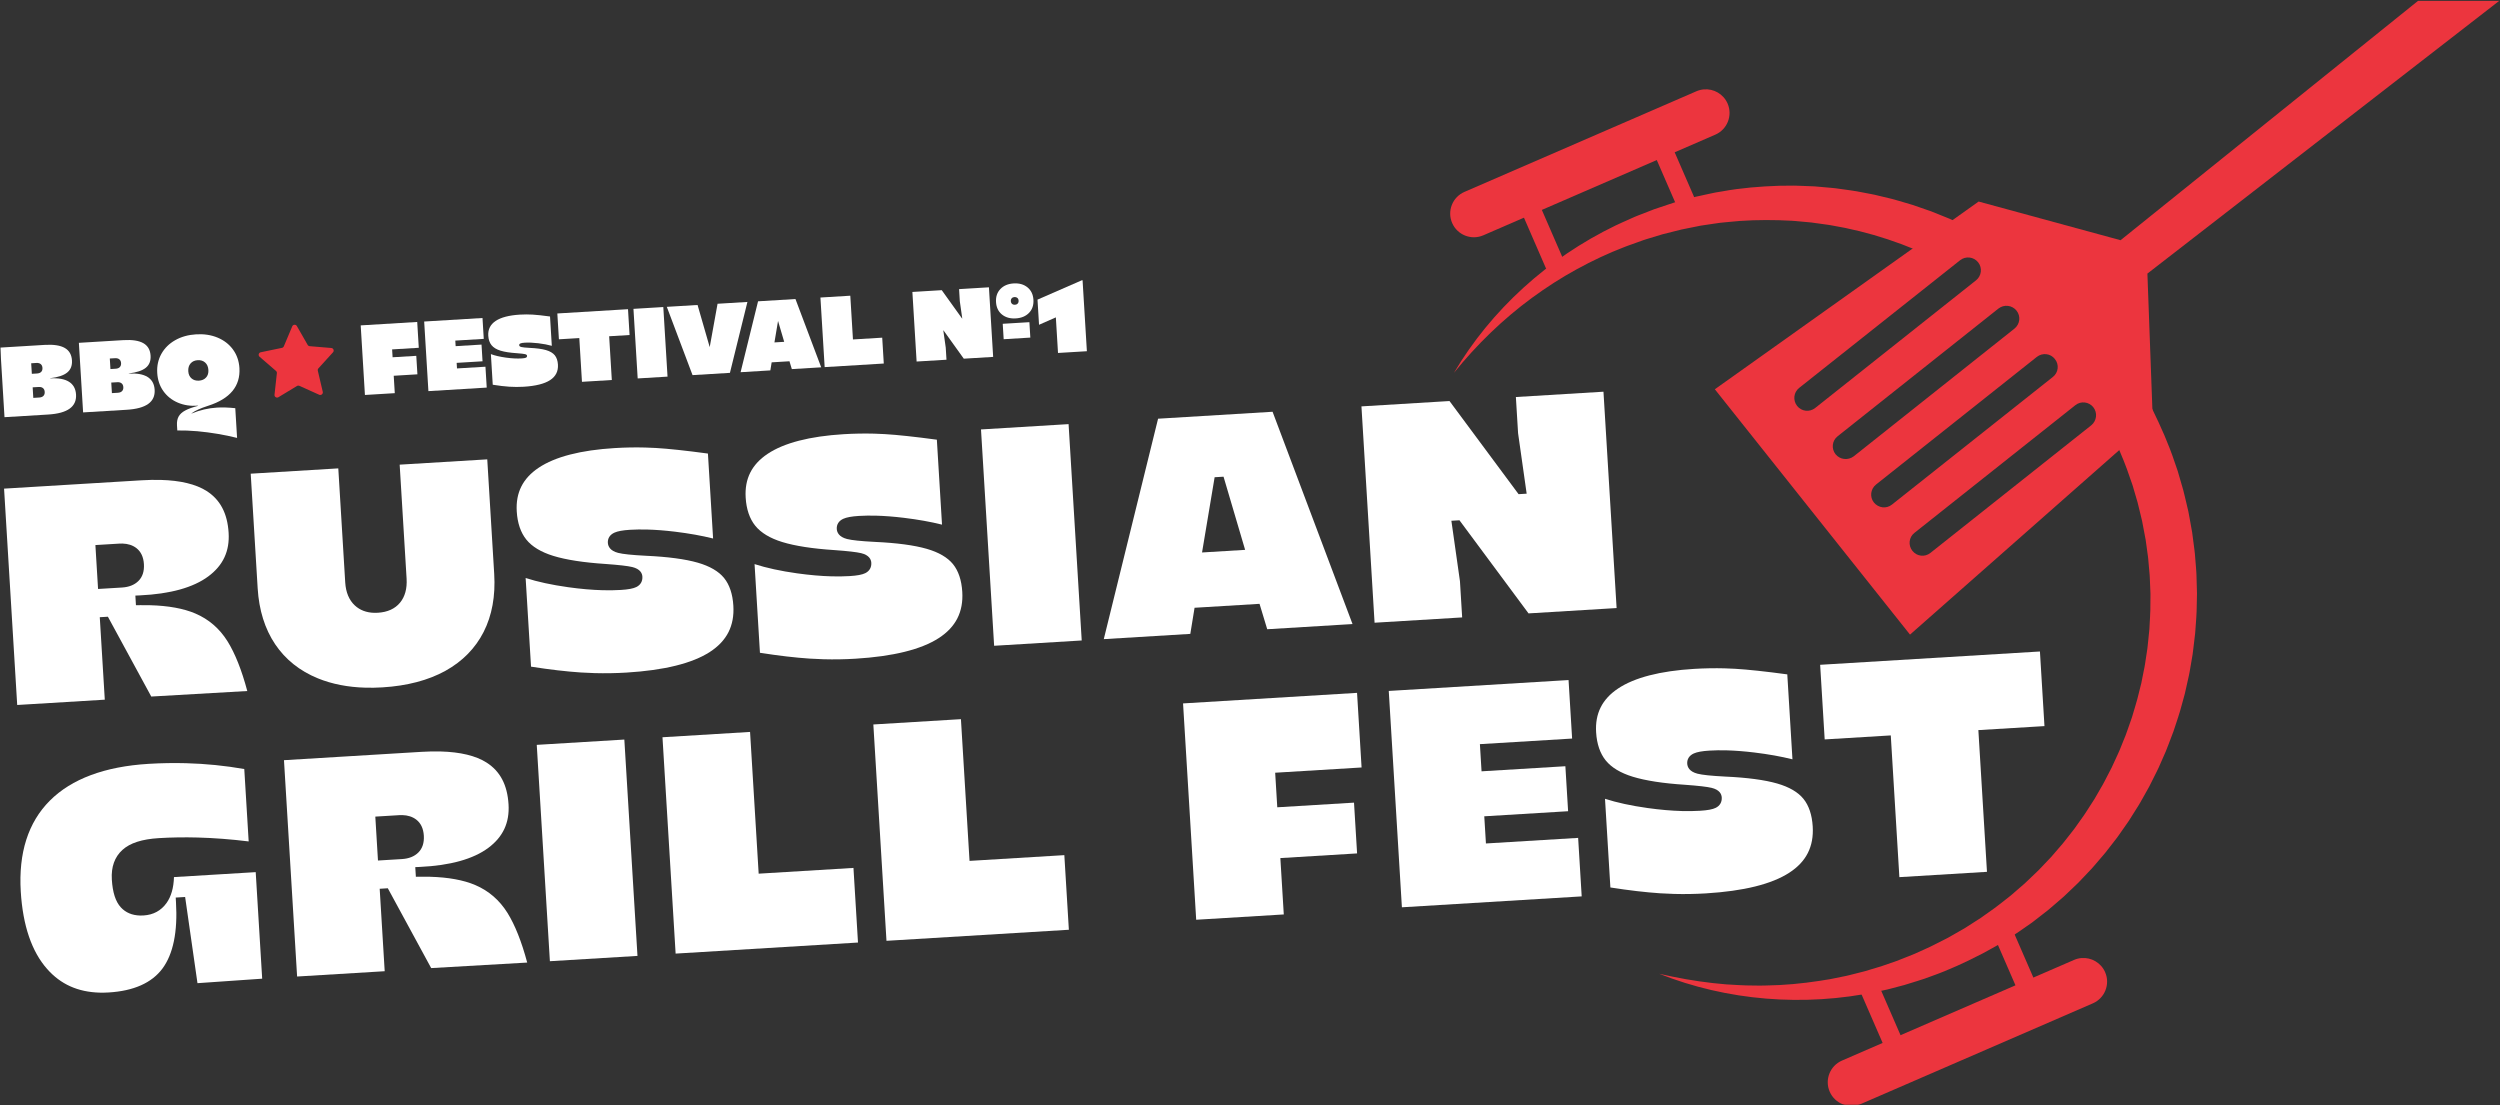
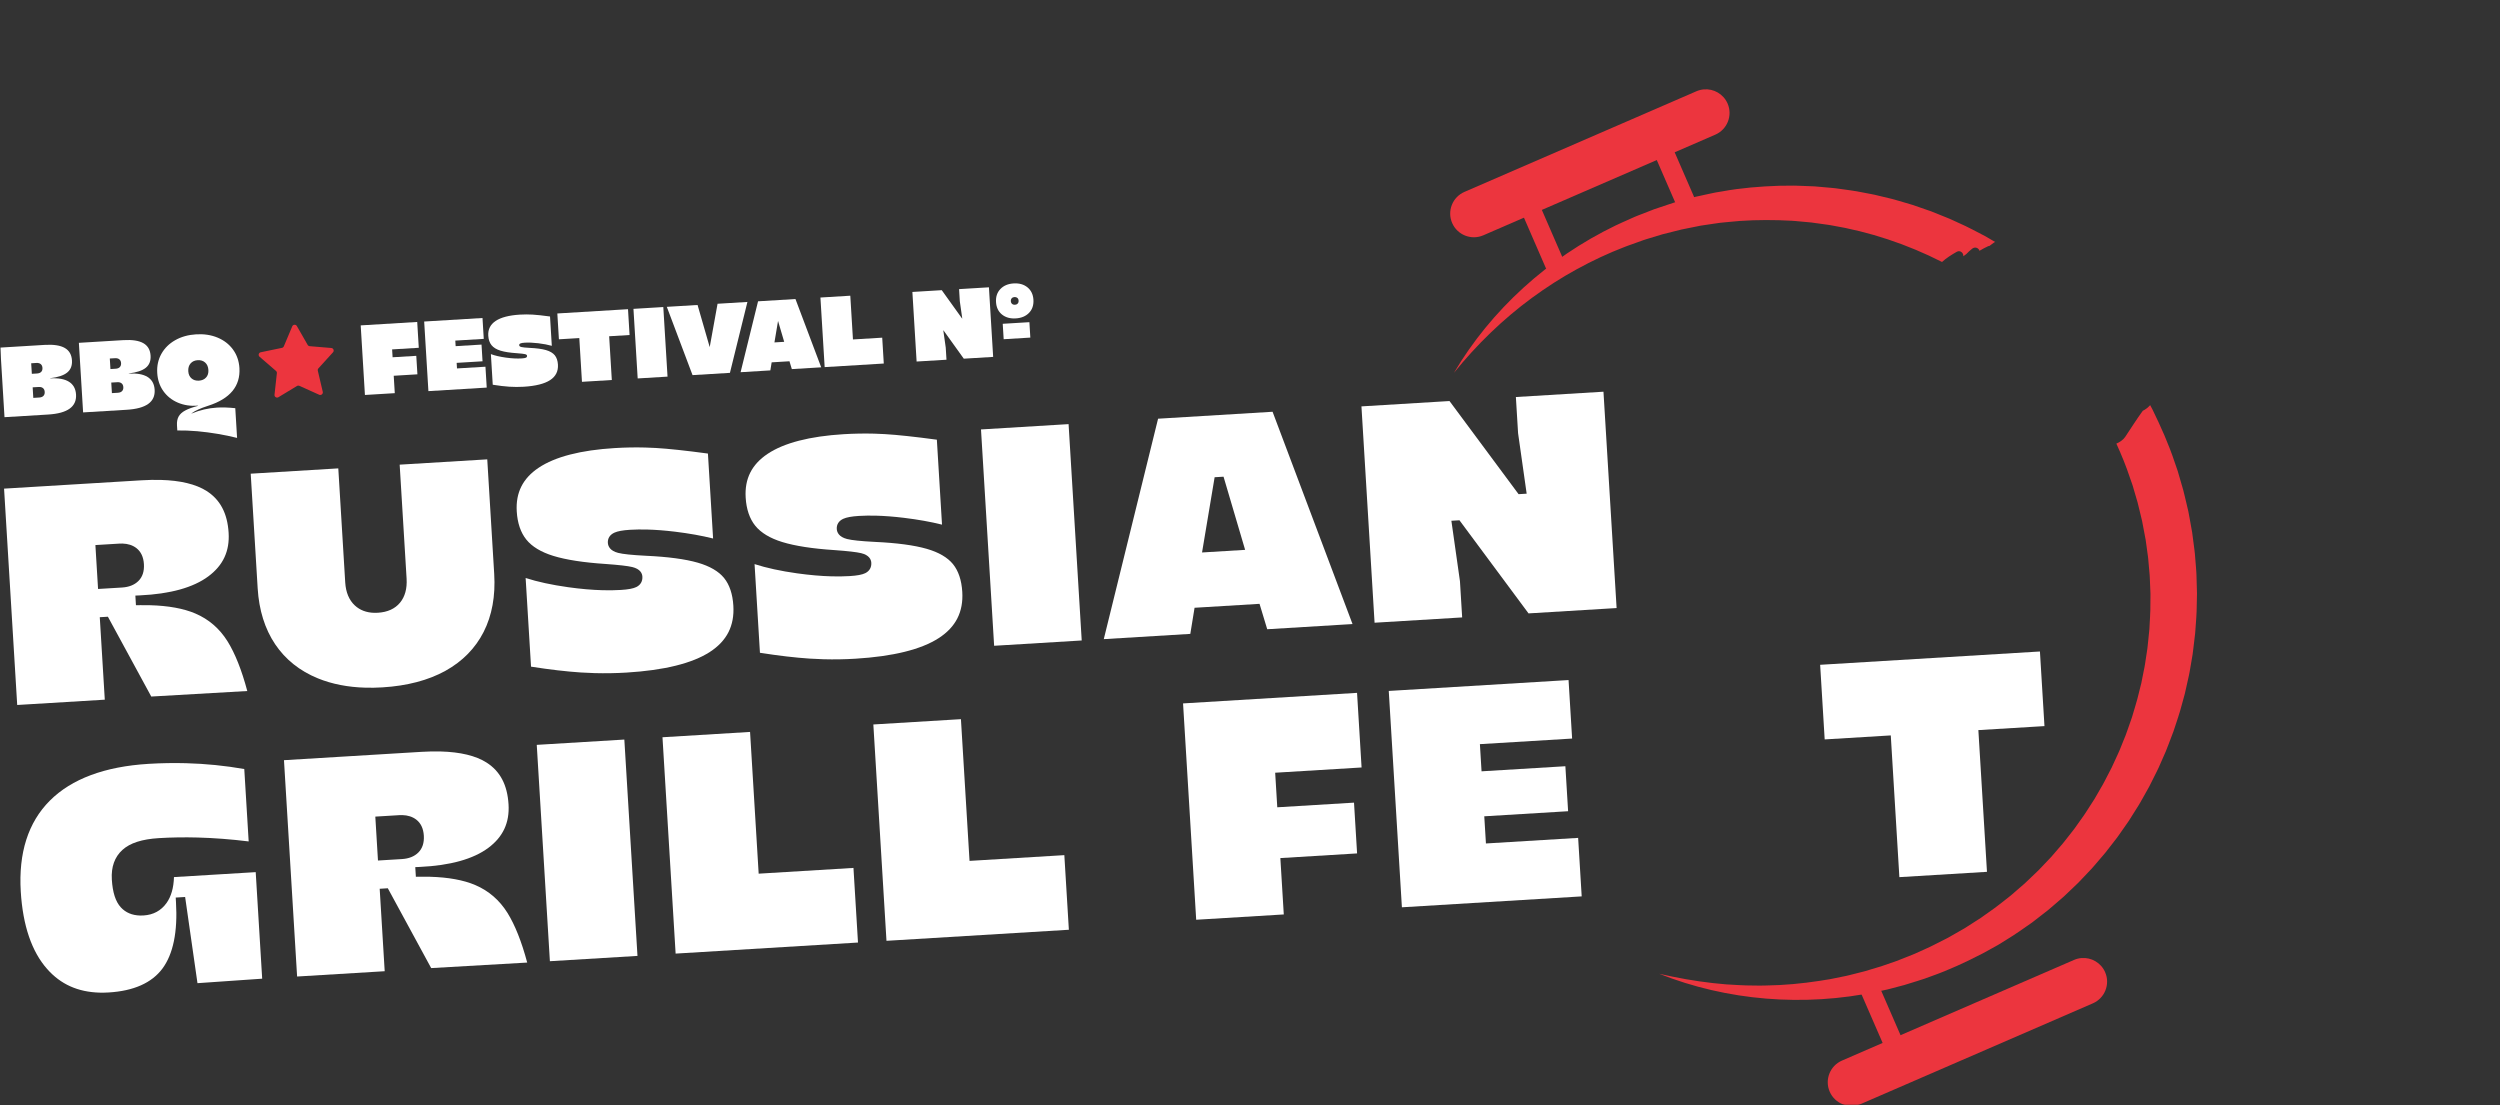
<svg xmlns="http://www.w3.org/2000/svg" width="932" height="412" viewBox="0 0 932 412" fill="none">
  <rect x="0" y="0" width="932" height="412" fill="#333333" stroke="none" />
  <mask id="mask0_804_1112" style="mask-type:luminance" maskUnits="userSpaceOnUse" x="0" y="0" width="932" height="412">
    <path d="M932 0H0V411.99H932V0Z" fill="white" />
  </mask>
  <g mask="url(#mask0_804_1112)">
    <path d="M325.582 270.081L358.235 268.104L361.442 320.939L396.784 318.797L398.472 346.613L330.48 350.735L325.582 270.081Z" fill="white" />
    <path d="M818.477 209.203L818.69 211.881C818.751 212.772 818.844 213.667 818.85 214.563L819.001 219.934L819.037 221.276L819.008 222.62L818.954 225.306C818.954 228.892 818.605 232.457 818.36 236.031C818.174 237.811 817.94 239.583 817.728 241.358C817.618 242.246 817.522 243.135 817.394 244.023L816.945 246.665L816.492 249.311C816.33 250.188 816.21 251.075 815.998 251.945L814.827 257.178L814.538 258.486L814.186 259.778L813.477 262.362C812.999 264.084 812.559 265.816 811.971 267.501L810.295 272.586C809.681 274.261 809.029 275.924 808.393 277.593C808.067 278.422 807.772 279.263 807.42 280.082L806.345 282.533L805.27 284.982C804.908 285.796 804.561 286.615 804.146 287.404L801.754 292.188C801.554 292.582 801.366 292.987 801.152 293.376L800.497 294.545L799.193 296.873L797.881 299.2C797.669 299.591 797.435 299.967 797.193 300.345L796.483 301.473L793.642 305.993L790.588 310.368L789.824 311.459C789.566 311.822 789.318 312.19 789.036 312.534L787.401 314.643L785.766 316.747L784.951 317.796C784.68 318.151 784.376 318.475 784.091 318.815L780.624 322.86C780.335 323.194 780.056 323.536 779.75 323.862L778.835 324.826L777.002 326.757L775.17 328.681L774.709 329.164L774.226 329.621L773.264 330.542L769.42 334.207C768.089 335.376 766.74 336.524 765.4 337.678C764.724 338.252 764.065 338.84 763.378 339.396L761.281 341.025L759.189 342.651L758.14 343.462L757.617 343.872L757.076 344.253C754.168 346.258 751.318 348.348 748.282 350.154L746.043 351.553L744.917 352.248C744.536 352.47 744.149 352.674 743.766 352.89L739.138 355.441C732.89 358.671 726.519 361.65 719.902 363.97L717.437 364.865C716.613 365.158 715.768 365.403 714.936 365.669C713.264 366.184 711.606 366.732 709.928 367.218L704.858 368.556L703.595 368.885L702.316 369.162L699.756 369.702C672.451 375.44 643.773 373.064 618.535 363.012C625.157 364.544 631.806 365.732 638.485 366.487L643.496 366.974C645.168 367.102 646.846 367.163 648.515 367.262C650.182 367.382 651.858 367.371 653.525 367.4C655.193 367.423 656.861 367.473 658.529 367.39C665.193 367.295 671.825 366.663 678.362 365.659L680.812 365.263L682.034 365.069C682.439 365.011 682.846 364.909 683.252 364.832L688.102 363.845C688.508 363.769 688.907 363.673 689.305 363.568L690.504 363.265L692.901 362.662C693.699 362.454 694.5 362.278 695.293 362.047L697.656 361.334L700.014 360.626L701.196 360.279L702.364 359.873L707.012 358.265C708.548 357.695 710.063 357.059 711.587 356.464C712.346 356.153 713.113 355.871 713.859 355.543L716.097 354.527L718.333 353.519L719.449 353.01C719.822 352.846 720.179 352.645 720.546 352.467L724.916 350.256L726.006 349.703C726.369 349.518 726.72 349.301 727.075 349.105L729.196 347.892L731.317 346.678L732.378 346.075L733.406 345.417L737.514 342.786C737.853 342.567 738.202 342.355 738.539 342.126L739.525 341.416L741.515 340.006C744.204 338.193 746.703 336.114 749.255 334.131L749.731 333.753L750.188 333.359L751.106 332.562L752.939 330.973L754.775 329.386C755.371 328.846 755.945 328.272 756.531 327.72L760.027 324.369L763.363 320.861L764.197 319.989L764.614 319.55L765.009 319.094L766.589 317.262L768.165 315.435L768.955 314.521C769.223 314.218 769.456 313.889 769.709 313.579L772.687 309.783C772.932 309.46 773.195 309.157 773.422 308.828L774.12 307.842L775.517 305.876L776.911 303.91C777.15 303.589 777.364 303.25 777.581 302.909L778.232 301.898L780.836 297.848L783.238 293.679L783.843 292.637C784.044 292.29 784.245 291.943 784.42 291.581L785.525 289.447L786.629 287.313L787.182 286.245C787.365 285.892 787.518 285.519 787.69 285.157L789.694 280.79C790.043 280.071 790.328 279.322 790.628 278.579L791.524 276.355L792.427 274.129C792.724 273.387 792.965 272.623 793.236 271.874C793.758 270.362 794.303 268.859 794.816 267.347L796.18 262.754C796.674 261.234 797.025 259.673 797.417 258.123L797.998 255.803L798.288 254.641L798.518 253.469L799.454 248.776C799.629 247.998 799.71 247.202 799.838 246.416L800.2 244.052L800.558 241.687C800.661 240.899 800.727 240.105 800.81 239.312C800.967 237.727 801.152 236.145 801.29 234.559C801.433 231.376 801.71 228.203 801.666 225.018L801.685 222.631L801.695 221.44L801.648 220.245L801.452 215.481C801.439 214.683 801.345 213.894 801.279 213.101L801.066 210.726L800.858 208.35C800.833 207.953 800.774 207.562 800.719 207.167L800.555 205.987L799.903 201.261L799.018 196.578C798.868 195.795 798.734 195.013 798.572 194.235L798.017 191.919C797.636 190.373 797.299 188.82 796.89 187.286L795.547 182.706L795.215 181.562L795.046 180.988L794.853 180.426L794.062 178.174C792.636 173.812 790.883 169.566 788.982 165.389C790.317 164.794 791.561 163.938 792.26 162.889C794.431 159.634 796.527 156.312 798.828 153.151C799.86 152.644 800.792 151.938 801.575 151.032C801.867 151.58 802.157 152.125 802.446 152.665C805.591 159.101 808.525 165.653 810.771 172.463L811.648 175.003L811.864 175.639L812.05 176.282L812.428 177.576L813.923 182.739C814.381 184.472 814.762 186.226 815.185 187.968L815.8 190.585C815.98 191.462 816.129 192.345 816.294 193.227L817.241 198.521L817.939 203.853L818.111 205.186C818.171 205.628 818.232 206.074 818.258 206.52L818.477 209.203Z" fill="#EC353E" />
    <path d="M729.507 93.853C730.748 93.155 732.079 94.317 731.925 95.541C732.306 95.278 732.676 95.004 733.034 94.719C733.732 93.999 734.449 93.297 735.253 92.691C736.388 91.836 737.661 92.493 737.95 93.502C738.993 92.892 740.039 92.285 741.143 91.799C741.33 91.715 741.508 91.693 741.685 91.671C742.193 91.291 742.72 90.937 743.209 90.535C743.399 90.378 743.602 90.275 743.806 90.213C742.533 89.468 741.263 88.715 739.976 87.988L735.229 85.518C733.662 84.666 732.024 83.954 730.407 83.201L727.979 82.087C727.574 81.904 727.17 81.71 726.761 81.535L725.524 81.034L720.565 79.039L719.947 78.79L719.318 78.571L718.051 78.136L715.532 77.263L713.009 76.39L710.448 75.633C708.739 75.14 707.042 74.606 705.323 74.157L700.14 72.915L698.846 72.604C698.413 72.495 697.975 72.432 697.536 72.341L694.92 71.844C691.446 71.109 687.917 70.7 684.404 70.207C683.97 70.138 683.527 70.105 683.084 70.064L681.761 69.948L679.111 69.71L676.464 69.48L673.811 69.377L671.161 69.275L669.833 69.228C669.39 69.209 668.951 69.187 668.508 69.202L663.2 69.257C656.137 69.502 649.086 70.053 642.154 71.329L639.55 71.76C638.682 71.91 637.827 72.125 636.968 72.301L631.814 73.426L626.73 74.796C625.885 75.03 625.033 75.246 624.195 75.494L621.697 76.32C620.035 76.879 618.365 77.406 616.719 77.99L611.824 79.887L610.603 80.358C610.197 80.519 609.787 80.669 609.393 80.855L607.001 81.926C605.413 82.646 603.806 83.329 602.241 84.089C577.135 96.217 555.828 115.58 542.043 138.974C550.562 128.414 560.291 119.011 571.022 111.104C576.395 107.165 581.985 103.558 587.796 100.383C593.594 97.2 599.578 94.39 605.723 92.033C606.48 91.715 607.275 91.474 608.042 91.185L610.361 90.352L612.677 89.519C613.061 89.373 613.456 89.26 613.848 89.139L615.025 88.784L619.729 87.356C621.308 86.932 622.907 86.559 624.491 86.157L626.866 85.565L629.268 85.079L634.063 84.115L638.903 83.395C639.707 83.285 640.508 83.135 641.317 83.051L643.745 82.814C650.213 82.079 656.716 81.94 663.187 82.094L668.033 82.302C668.438 82.309 668.842 82.35 669.244 82.39L670.454 82.499L672.869 82.722L675.279 82.945L677.679 83.278L680.077 83.61L681.277 83.775C681.675 83.83 682.074 83.881 682.47 83.961C696.965 86.362 710.985 91.054 723.988 97.66C725.638 96.155 727.577 94.949 729.507 93.853Z" fill="#EC353E" />
    <path d="M775.948 357.166C775.017 357.246 774.086 357.473 773.181 357.867L686.699 395.381C682.225 397.32 680.173 402.517 682.116 406.986C684.059 411.455 689.26 413.505 693.733 411.564L780.216 374.048C784.689 372.107 786.737 366.912 784.798 362.443C783.248 358.88 779.623 356.852 775.948 357.166Z" fill="#EC353E" />
    <path d="M696.293 363.999C695.909 364.032 695.524 364.124 695.151 364.288C693.311 365.084 692.466 367.225 693.267 369.067L703.505 392.622C704.306 394.463 706.447 395.308 708.291 394.507C710.13 393.71 710.975 391.57 710.177 389.727L699.936 366.17C699.3 364.704 697.806 363.868 696.293 363.999Z" fill="#EC353E" />
-     <path d="M747.282 345.903C746.902 345.937 746.518 346.028 746.145 346.192C744.301 346.989 743.46 349.129 744.258 350.972L753.025 371.143C753.826 372.981 755.965 373.824 757.809 373.028C759.649 372.228 760.494 370.091 759.697 368.248L750.929 348.074C750.289 346.61 748.797 345.772 747.282 345.903Z" fill="#EC353E" />
    <path d="M635.197 33.322C634.264 33.402 633.332 33.629 632.429 34.02L545.95 71.537C541.475 73.477 539.424 78.673 541.365 83.142C543.308 87.611 548.509 89.661 552.982 87.721L639.462 50.204C643.935 48.264 645.987 43.068 644.045 38.602C642.495 35.036 638.869 33.008 635.197 33.322Z" fill="#EC353E" />
    <path d="M619.015 50.788C618.632 50.821 618.248 50.916 617.878 51.077C616.034 51.877 615.189 54.015 615.99 55.857L624.758 76.027C625.559 77.869 627.698 78.713 629.539 77.913C631.382 77.116 632.227 74.975 631.43 73.133L622.662 52.962C622.022 51.493 620.53 50.66 619.015 50.788Z" fill="#EC353E" />
    <path d="M569.5 72.272C569.114 72.301 568.731 72.396 568.358 72.557C566.518 73.357 565.673 75.498 566.474 77.336L576.313 99.981C577.114 101.823 579.255 102.663 581.097 101.867C582.938 101.066 583.783 98.929 582.985 97.087L573.142 74.446C572.505 72.977 571.01 72.144 569.5 72.272Z" fill="#EC353E" />
-     <path d="M779.627 158.546C781.665 156.894 782.027 153.879 780.381 151.811C778.779 149.772 775.754 149.388 773.691 151.054L713.717 198.638C711.635 200.246 711.28 203.279 712.948 205.354C714.591 207.445 717.593 207.784 719.649 206.134L779.627 158.546ZM901.463 0.307H931.724L800.551 101.994L802.565 156.769L712.052 236.582L639.293 145.12L737.633 75.136L790.543 89.552L901.463 0.307ZM765.315 140.527C767.407 138.89 767.73 135.882 766.04 133.818C764.449 131.764 761.434 131.402 759.342 133.043L699.403 180.62C697.326 182.267 696.964 185.279 698.581 187.322C700.281 189.408 703.258 189.777 705.318 188.108L765.315 140.527ZM750.98 122.519C753.055 120.857 753.428 117.886 751.752 115.788C750.114 113.757 747.122 113.384 745.007 115.036L685.088 162.62C682.98 164.239 682.665 167.279 684.282 169.326C685.951 171.396 688.92 171.711 691.048 170.136L750.98 122.519ZM736.668 104.501C738.716 102.886 739.101 99.86 737.45 97.788C735.786 95.713 732.787 95.373 730.705 97.035L670.734 144.605C668.638 146.264 668.338 149.253 669.962 151.336C671.626 153.412 674.611 153.748 676.686 152.107L736.668 104.501Z" fill="#EC353E" />
    <path d="M14.637 148.196C15.325 148.156 15.852 147.948 16.199 147.579C16.547 147.213 16.707 146.72 16.667 146.103C16.631 145.481 16.419 145.014 16.024 144.688C15.632 144.363 15.091 144.221 14.403 144.265L12.176 144.396L12.413 148.332L14.637 148.196ZM15.365 138.63C15.709 138.261 15.866 137.771 15.83 137.15C15.79 136.532 15.574 136.061 15.186 135.739C14.795 135.414 14.25 135.272 13.555 135.312L11.627 135.429L11.868 139.357L13.796 139.24C14.487 139.2 15.01 138.995 15.365 138.63ZM0.102 129.582L16.686 128.577C19.978 128.38 22.454 128.756 24.129 129.706C25.797 130.66 26.697 132.21 26.829 134.362C26.945 136.313 26.353 137.822 25.051 138.875C23.756 139.938 21.638 140.647 18.708 140.994L18.716 141.063C21.755 140.877 24.081 141.297 25.713 142.317C27.333 143.336 28.215 144.915 28.346 147.064C28.485 149.34 27.692 151.098 25.965 152.341C24.239 153.589 21.565 154.32 17.926 154.539L1.678 155.523L0.102 129.582Z" fill="white" />
    <path d="M43.949 146.42C44.637 146.38 45.156 146.171 45.508 145.802C45.859 145.437 46.016 144.944 45.979 144.326C45.939 143.705 45.727 143.237 45.332 142.912C44.937 142.587 44.399 142.444 43.712 142.488L41.48 142.62L41.718 146.555L43.949 146.42ZM44.666 136.853C45.017 136.484 45.175 135.995 45.138 135.373C45.098 134.756 44.882 134.285 44.491 133.963C44.103 133.638 43.558 133.495 42.863 133.539L40.935 133.652L41.173 137.581L43.101 137.464C43.792 137.423 44.319 137.222 44.666 136.853ZM29.406 127.806L45.99 126.801C49.282 126.604 51.766 126.98 53.43 127.93C55.105 128.884 56.005 130.433 56.137 132.585C56.258 134.537 55.665 136.046 54.363 137.098C53.061 138.158 50.943 138.867 48.013 139.214L48.017 139.287C51.06 139.101 53.39 139.521 55.021 140.54C56.642 141.56 57.519 143.138 57.651 145.287C57.79 147.564 57 149.321 55.274 150.567C53.547 151.813 50.87 152.544 47.234 152.763L30.983 153.747L29.406 127.806Z" fill="white" />
    <path d="M76.815 140.742C77.47 140.033 77.755 139.102 77.689 137.936C77.612 136.726 77.21 135.798 76.475 135.148C75.736 134.494 74.818 134.209 73.702 134.278C72.59 134.344 71.705 134.739 71.058 135.477C70.41 136.211 70.118 137.183 70.191 138.393C70.26 139.555 70.67 140.446 71.398 141.067C72.129 141.7 73.051 141.974 74.163 141.908C75.279 141.838 76.16 141.458 76.815 140.742ZM73.6 160.764C70.878 160.533 68.38 160.438 66.098 160.478L65.981 158.585C65.9 157.277 66.102 156.178 66.581 155.296C67.067 154.412 67.883 153.652 69.057 153.028C70.22 152.396 71.815 151.822 73.845 151.303L73.838 151.226C71.072 151.445 68.563 151.069 66.306 150.104C64.049 149.14 62.239 147.692 60.885 145.781C59.525 143.87 58.775 141.623 58.618 139.058C58.46 136.438 58.969 134.066 60.154 131.932C61.343 129.805 63.062 128.099 65.319 126.82C67.576 125.541 70.172 124.818 73.113 124.639C76.058 124.463 78.728 124.865 81.124 125.863C83.512 126.86 85.432 128.348 86.866 130.313C88.3 132.29 89.097 134.581 89.258 137.201C89.664 143.947 85.794 148.632 77.638 151.259C74.766 152.176 72.689 153.122 71.405 154.091L71.412 154.168C74.485 152.885 77.66 152.147 80.919 151.95C82.898 151.829 85.165 151.906 87.711 152.173L88.384 163.255C83.669 162.079 78.743 161.245 73.6 160.764Z" fill="white" />
    <path d="M134.469 121.302L155.538 120.026L156.122 129.655L146.181 130.258L146.36 133.189L155.189 132.655L155.611 139.547L146.781 140.084L147.172 146.57L136.045 147.246L134.469 121.302Z" fill="white" />
    <path d="M158.133 119.865L179.875 118.55L180.347 126.333L169.736 126.973L169.864 129.048L179.513 128.463L179.889 134.69L170.24 135.275L170.368 137.35L180.979 136.711L181.451 144.494L159.71 145.81L158.133 119.865Z" fill="white" />
    <path d="M189.882 144.166C188.113 144.053 186.05 143.804 183.695 143.428L183.003 132.012C184.473 132.568 186.327 132.999 188.552 133.313C190.782 133.624 192.762 133.723 194.496 133.62C195.26 133.573 195.795 133.478 196.076 133.343C196.364 133.2 196.504 132.966 196.481 132.645C196.468 132.345 196.212 132.14 195.714 132.02C195.227 131.903 194.232 131.79 192.74 131.68C190.172 131.515 188.131 131.198 186.609 130.737C185.091 130.266 183.972 129.586 183.244 128.687C182.521 127.788 182.114 126.608 182.026 125.15C181.884 122.808 182.802 120.97 184.785 119.643C186.76 118.324 189.767 117.538 193.797 117.294C195.435 117.195 197.026 117.195 198.585 117.286C200.14 117.378 202.294 117.612 205.049 117.988L205.714 128.921C204.277 128.519 202.597 128.194 200.677 127.96C198.771 127.734 197.086 127.664 195.626 127.752C194.858 127.799 194.316 127.891 194.006 128.037C193.69 128.179 193.544 128.395 193.562 128.691C193.581 129.012 193.837 129.243 194.35 129.37C194.851 129.502 195.874 129.604 197.422 129.688C200.008 129.805 202.045 130.076 203.537 130.507C205.026 130.938 206.124 131.585 206.826 132.447C207.517 133.313 207.913 134.472 208 135.926C208.15 138.422 207.17 140.355 205.059 141.721C202.945 143.092 199.66 143.91 195.208 144.181C193.427 144.287 191.65 144.279 189.882 144.166Z" fill="white" />
    <path d="M215.963 126.031L208.36 126.491L207.773 116.859L234.12 115.266L234.702 124.894L227.093 125.355L228.085 141.667L216.955 142.343L215.963 126.031Z" fill="white" />
    <path d="M236.152 115.141L247.279 114.465L248.855 140.406L237.728 141.081L236.152 115.141Z" fill="white" />
    <path d="M248.586 114.389L260.052 113.695L264.581 129.407L267.504 113.241L278.637 112.565L272.119 138.999L258.177 139.844L248.586 114.389Z" fill="white" />
    <path d="M292.346 127.43L290.053 119.646L288.71 127.653L292.346 127.43ZM282.604 112.327L296.548 111.479L306.142 136.938L295.194 137.599L294.313 134.68L287.674 135.082L287.184 138.085L276.094 138.758L282.604 112.327Z" fill="white" />
    <path d="M305.855 110.917L316.99 110.241L317.981 126.546L328.889 125.885L329.474 135.524L307.433 136.858L305.855 110.917Z" fill="white" />
    <path d="M379.392 113.168C379.652 112.901 379.762 112.536 379.733 112.086C379.707 111.648 379.553 111.3 379.264 111.056C378.979 110.818 378.62 110.712 378.2 110.738C377.779 110.763 377.443 110.909 377.183 111.184C376.927 111.461 376.81 111.823 376.838 112.261C376.864 112.711 377.021 113.058 377.315 113.296C377.603 113.54 377.954 113.65 378.375 113.621C378.796 113.599 379.136 113.445 379.392 113.168ZM373.818 120.71L383.76 120.107L384.107 125.855L374.169 126.458L373.818 120.71ZM373.533 117.249C372.175 116.15 371.436 114.6 371.316 112.601C371.196 110.628 371.739 109.006 372.954 107.741C374.169 106.473 375.818 105.783 377.892 105.659C379.97 105.531 381.685 106.02 383.046 107.128C384.4 108.238 385.143 109.78 385.263 111.754C385.383 113.756 384.835 115.386 383.625 116.636C382.407 117.889 380.761 118.576 378.682 118.7C376.609 118.828 374.885 118.346 373.533 117.249ZM340.137 108.838L351.086 108.176L358.653 118.726L358.729 118.718L357.818 112.302L357.544 107.785L368.671 107.109L370.247 133.05L359.3 133.715L351.733 123.162L351.663 123.165L352.573 129.582L352.849 134.106L341.714 134.778L340.137 108.838Z" fill="white" />
-     <path d="M393.622 118.316L387.352 121.079L386.781 111.702L403.321 104.485L403.581 104.471L405.188 130.934L394.426 131.584L393.622 118.316Z" fill="white" />
    <path d="M110.677 121.554L114.693 128.574C114.85 128.848 115.132 129.031 115.45 129.056L123.512 129.732C124.309 129.798 124.682 130.748 124.144 131.34L118.705 137.322C118.49 137.56 118.405 137.885 118.479 138.192L120.329 146.063C120.509 146.841 119.719 147.491 118.991 147.163L111.613 143.837C111.324 143.709 110.988 143.728 110.717 143.892L103.796 148.08C103.113 148.496 102.249 147.945 102.337 147.152L103.219 139.116C103.255 138.802 103.131 138.488 102.889 138.283L96.766 132.999C96.159 132.477 96.415 131.49 97.198 131.326L105.121 129.681C105.431 129.616 105.691 129.404 105.816 129.111L108.95 121.66C109.261 120.922 110.282 120.86 110.677 121.554Z" fill="#EC353E" />
    <path d="M45.65 202.637C45.273 202.626 44.882 202.632 44.479 202.658L35.565 203.199L36.556 219.569L45.474 219.029C48.049 218.875 50.101 218.061 51.579 216.614C53.115 215.101 53.814 212.986 53.653 210.318C53.492 207.654 52.541 205.636 50.833 204.321C49.446 203.258 47.705 202.692 45.65 202.637ZM1.516 182.163L52.819 179.052C55.31 178.903 57.691 178.856 59.893 178.914C67.274 179.112 73.038 180.5 77.029 183.047C82.11 186.284 84.791 191.39 85.233 198.643C85.647 205.458 83.181 210.76 77.698 214.845C72.08 219.037 63.496 221.425 52.19 221.955L50.463 222.036L50.679 225.628L52.31 225.603C53.543 225.588 54.761 225.591 55.924 225.625C62.749 225.807 68.43 226.841 72.805 228.705C77.816 230.84 81.857 234.329 84.82 239.072C87.636 243.593 90.113 249.823 92.187 257.61L56.392 259.67L40.225 229.915L37.197 230.094L39.066 260.839L6.413 262.817L1.516 182.163Z" fill="white" />
    <path d="M136.289 256.367C129.698 256.192 123.707 255.018 118.484 252.877C111.742 250.121 106.391 245.846 102.58 240.176C98.746 234.478 96.552 227.459 96.058 219.318L93.465 176.59L126.117 174.612L128.696 217.099C128.923 220.822 130.13 223.721 132.288 225.716C134.168 227.459 136.589 228.383 139.482 228.459C139.932 228.472 140.397 228.464 140.865 228.435C144.468 228.216 147.248 226.955 149.128 224.682C150.979 222.442 151.802 219.423 151.579 215.714L148.996 173.223L181.649 171.247L184.242 213.975C184.743 222.193 183.415 229.464 180.303 235.585C177.201 241.674 172.428 246.54 166.111 250.053C159.713 253.608 151.787 255.694 142.555 256.254C140.415 256.382 138.305 256.422 136.289 256.367Z" fill="white" />
    <path d="M221.725 250.939C219.991 250.895 218.239 250.811 216.509 250.699C211.198 250.351 204.965 249.624 197.969 248.53L195.956 215.472C200.39 216.905 205.719 218.059 211.853 218.915C216.407 219.554 220.708 219.926 224.637 220.032C227.007 220.098 229.293 220.061 231.436 219.933C234.217 219.761 236.053 219.419 237.219 218.848C238.781 218.085 239.585 216.704 239.479 214.964C239.406 213.736 238.69 212.118 235.704 211.39C234.011 210.981 230.759 210.609 225.766 210.247C217.613 209.717 211.066 208.709 206.293 207.24C201.728 205.84 198.342 203.797 196.224 201.169C194.114 198.553 192.909 195.027 192.646 190.686C192.218 183.667 194.892 178.332 200.82 174.37C206.952 170.274 216.498 167.808 229.191 167.041C233.031 166.806 236.86 166.736 240.573 166.84C241.878 166.872 243.195 166.926 244.486 167.004C249.184 167.281 255.715 167.978 263.916 169.087L265.841 200.756C261.641 199.701 256.865 198.846 251.597 198.209C247.924 197.765 244.461 197.497 241.294 197.413C239.048 197.355 236.896 197.384 234.9 197.504C232.178 197.669 230.266 198.02 229.045 198.575C227.373 199.339 226.509 200.688 226.608 202.369C226.689 203.643 227.412 205.332 230.43 206.11C232.193 206.567 235.563 206.921 240.727 207.185C248.952 207.558 255.493 208.427 260.168 209.779C264.626 211.066 267.919 212.99 269.949 215.498C271.971 218.001 273.131 221.468 273.394 225.806C273.848 233.3 270.979 238.938 264.633 243.049C258.068 247.3 247.611 249.887 233.547 250.738C229.614 250.976 225.638 251.041 221.725 250.939Z" fill="white" />
    <path d="M307.064 245.769C305.334 245.722 303.579 245.641 301.852 245.529C296.537 245.182 290.305 244.454 283.307 243.357L281.299 210.299C285.728 211.73 291.061 212.889 297.196 213.745C301.75 214.38 306.047 214.757 309.979 214.862C312.346 214.928 314.636 214.891 316.779 214.763C319.555 214.591 321.391 214.249 322.558 213.679C324.124 212.915 324.928 211.534 324.822 209.794C324.745 208.564 324.031 206.948 321.044 206.22C319.354 205.811 316.102 205.439 311.106 205.077C302.956 204.547 296.409 203.539 291.635 202.07C287.071 200.67 283.685 198.627 281.562 195.999C279.452 193.383 278.249 189.857 277.986 185.516C277.558 178.497 280.234 173.162 286.16 169.2C292.295 165.105 301.837 162.638 314.529 161.866C318.373 161.636 322.203 161.568 325.916 161.665C327.221 161.702 328.538 161.756 329.826 161.834C334.526 162.111 341.058 162.81 349.259 163.917L351.183 195.584C346.981 194.531 342.203 193.676 336.94 193.039C333.267 192.595 329.8 192.327 326.636 192.243C324.386 192.185 322.236 192.214 320.243 192.334C317.521 192.499 315.605 192.851 314.383 193.405C312.711 194.169 311.848 195.518 311.951 197.199C312.027 198.473 312.752 200.159 315.773 200.94C317.533 201.397 320.901 201.748 326.066 202.015C334.295 202.388 340.831 203.257 345.506 204.609C349.968 205.896 353.26 207.82 355.287 210.324C357.31 212.827 358.469 216.298 358.737 220.636C359.191 228.127 356.322 233.77 349.973 237.876C343.408 242.13 332.949 244.717 318.89 245.568C314.957 245.806 310.978 245.876 307.064 245.769Z" fill="white" />
    <path d="M365.715 160.094L398.368 158.114L403.265 238.768L370.613 240.745L365.715 160.094Z" fill="white" />
    <path d="M452.814 177.912L448.121 205.961L464.182 204.985L456.135 177.711L452.814 177.912ZM431.731 156.092L474.416 153.505L504.222 232.647L472.419 234.576L469.555 225.109L445.331 226.573L443.75 236.312L411.488 238.267L431.731 156.092Z" fill="white" />
    <path d="M507.547 151.5L540.375 149.508L566.128 184.226L569.14 184.044L565.939 161.49L565.119 148.01L597.772 146.029L602.67 226.683L569.837 228.672L544.084 193.957L541.074 194.14L544.274 216.692L545.094 230.173L512.44 232.149L507.547 151.5Z" fill="white" />
    <path d="M37.17 370.053C29.039 369.834 22.627 366.958 17.58 361.249C11.819 354.753 8.508 345.025 7.74 332.345C6.866 317.952 10.509 306.566 18.564 298.498C26.672 290.374 39.058 285.756 55.378 284.764C60.068 284.48 64.768 284.399 69.344 284.521C76.695 284.717 84 285.448 91.067 286.695L92.705 313.684C86.154 312.88 79.746 312.387 73.627 312.226C68.718 312.095 63.875 312.171 59.234 312.452C52.928 312.833 48.48 314.272 45.641 316.845C42.734 319.484 41.406 323.196 41.691 327.881C41.984 332.729 43.085 336.127 45.056 338.272C46.834 340.209 49.237 341.229 52.203 341.31C52.62 341.32 53.059 341.313 53.502 341.284C57.152 341.065 60.042 339.501 62.09 336.636C63.809 334.227 64.742 330.982 64.855 326.978L95.328 325.132L97.742 364.853L73.619 366.527L69.018 334.399L65.503 334.61L65.605 336.31C66.278 347.371 64.567 355.721 60.521 361.129C56.541 366.446 49.811 369.427 40.528 369.991C39.387 370.059 38.257 370.082 37.17 370.053Z" fill="white" />
    <path d="M150.005 303.87C149.625 303.858 149.233 303.866 148.831 303.892L139.917 304.432L140.908 320.803L149.826 320.262C152.401 320.109 154.456 319.294 155.927 317.846C157.466 316.334 158.165 314.215 158.004 311.55C157.844 308.887 156.892 306.87 155.184 305.554C153.798 304.491 152.057 303.925 150.005 303.87ZM105.867 283.395L157.171 280.286C159.665 280.136 162.043 280.089 164.24 280.147C171.626 280.345 177.391 281.734 181.381 284.276C186.461 287.518 189.146 292.618 189.585 299.875C189.999 306.69 187.532 311.989 182.054 316.078C176.428 320.27 167.847 322.659 156.542 323.189L154.811 323.269L155.035 326.861L156.662 326.835C157.899 326.822 159.117 326.825 160.28 326.858C167.104 327.041 172.782 328.075 177.156 329.938C182.167 332.071 186.209 335.561 189.172 340.306C191.988 344.825 194.465 351.055 196.542 358.843L160.744 360.903L144.577 331.144L141.548 331.33L143.414 362.069L110.761 364.046L105.867 283.395Z" fill="white" />
    <path d="M200.102 277.683L232.753 275.707L237.651 356.361L204.998 358.337L200.102 277.683Z" fill="white" />
    <path d="M246.973 274.846L279.624 272.865L282.832 325.703L318.17 323.562L319.86 351.377L251.871 355.5L246.973 274.846Z" fill="white" />
    <path d="M441.043 262.231L505.908 258.298L507.598 286.114L475.385 288.069L476.167 300.957L504.775 299.225L505.923 318.153L477.315 319.889L478.593 340.904L445.94 342.882L441.043 262.231Z" fill="white" />
    <path d="M517.73 257.583L584.757 253.523L586.085 275.334L551.707 277.417L552.32 287.547L583.573 285.65L584.59 302.423L553.337 304.315L553.956 314.445L588.331 312.362L589.656 334.173L522.627 338.237L517.73 257.583Z" fill="white" />
-     <path d="M624.112 333.257C622.378 333.212 620.626 333.132 618.896 333.019C613.581 332.669 607.344 331.941 600.351 330.848L598.347 297.79C602.776 299.222 608.108 300.381 614.24 301.235C618.794 301.872 623.095 302.248 627.023 302.354C629.394 302.415 631.679 302.383 633.823 302.251C636.603 302.083 638.438 301.739 639.606 301.167C641.168 300.402 641.972 299.024 641.865 297.286C641.792 296.054 641.077 294.435 638.091 293.712C636.398 293.303 633.15 292.927 628.153 292.564C620 292.037 613.453 291.026 608.679 289.56C604.119 288.161 600.728 286.114 598.611 283.491C596.5 280.874 595.296 277.344 595.032 273.004C594.605 265.988 597.278 260.649 603.207 256.688C609.339 252.595 618.885 250.128 631.577 249.358C635.422 249.128 639.254 249.058 642.963 249.157C644.27 249.189 645.582 249.248 646.873 249.324C651.563 249.599 658.096 250.3 666.303 251.407L668.227 283.074C664.033 282.022 659.255 281.166 653.988 280.528C650.311 280.085 646.847 279.816 643.683 279.73C641.435 279.672 639.283 279.701 637.287 279.826C634.569 279.991 632.652 280.338 631.431 280.897C629.759 281.659 628.896 283.005 628.998 284.686C629.076 285.965 629.799 287.649 632.821 288.432C634.58 288.889 637.949 289.239 643.114 289.505C651.339 289.875 657.875 290.748 662.554 292.097C667.017 293.386 670.309 295.308 672.335 297.816C674.357 300.319 675.517 303.786 675.781 308.126C676.235 315.617 673.371 321.26 667.017 325.367C660.455 329.618 649.998 332.204 635.937 333.056C632.005 333.293 628.025 333.363 624.112 333.257Z" fill="white" />
    <path d="M704.882 274.162L680.241 275.653L678.551 247.837L760.487 242.875L762.177 270.691L737.534 272.182L740.742 325.017L708.086 326.997L704.882 274.162Z" fill="white" />
  </g>
</svg>